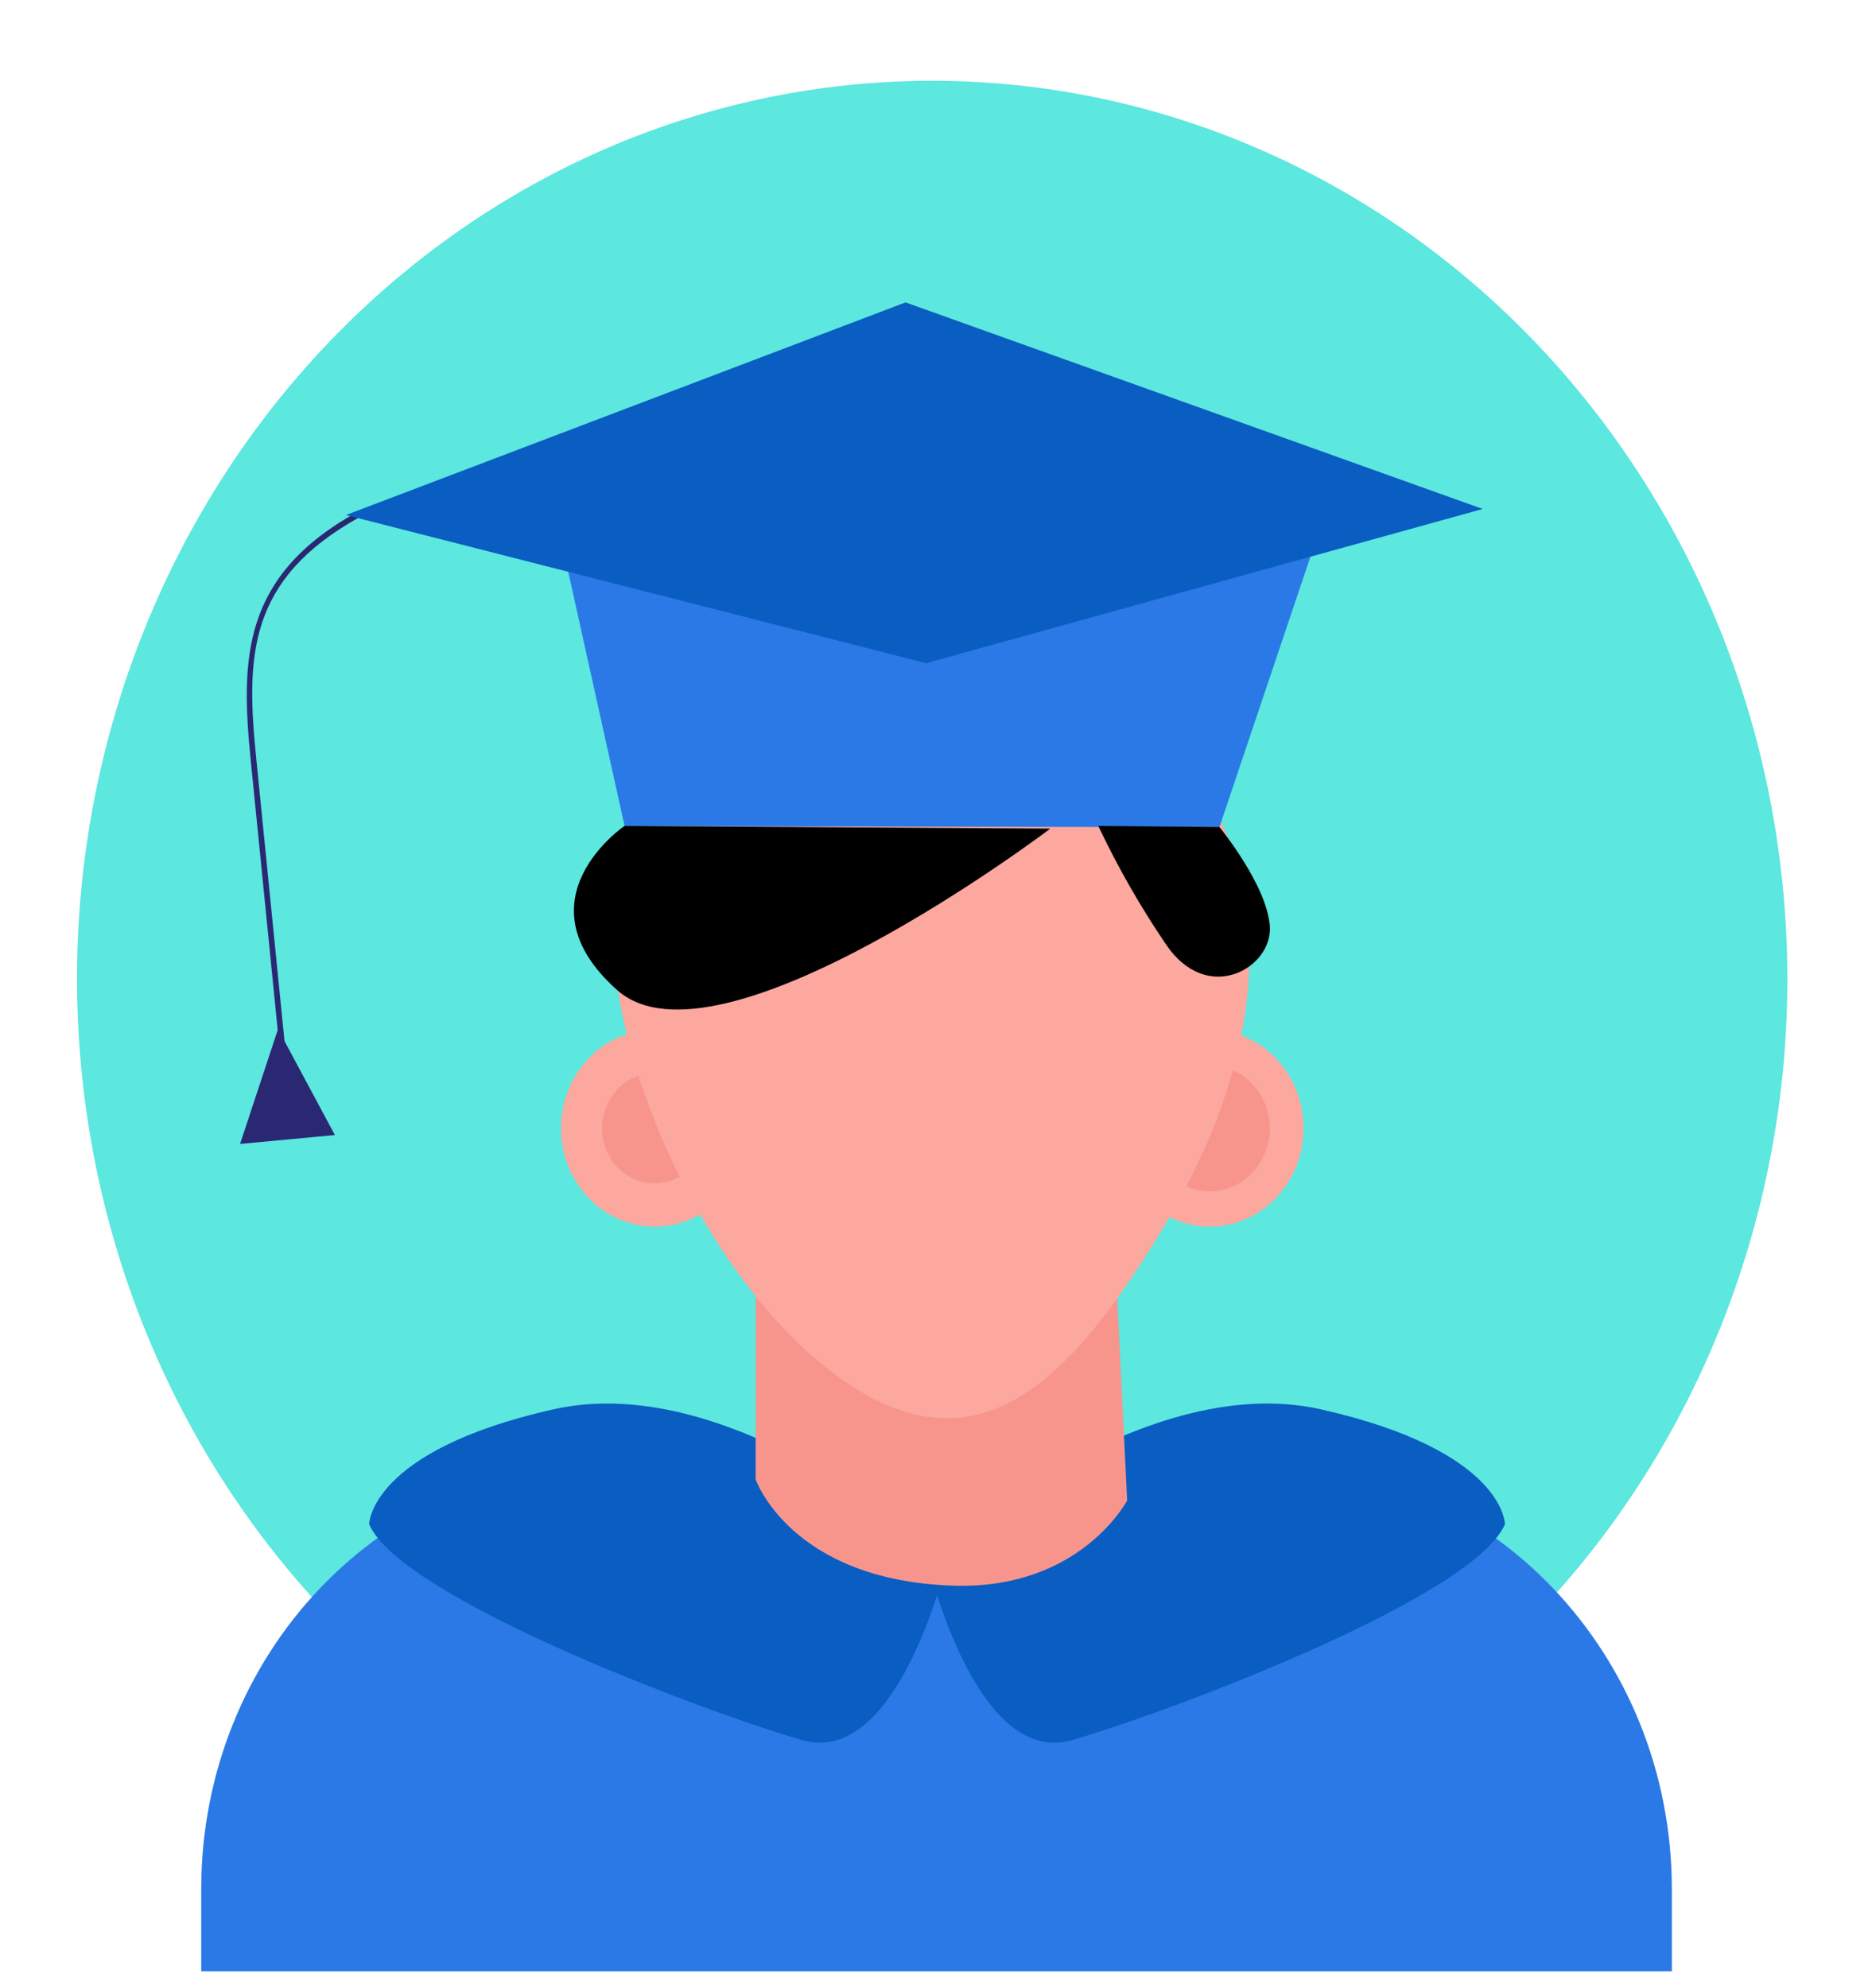
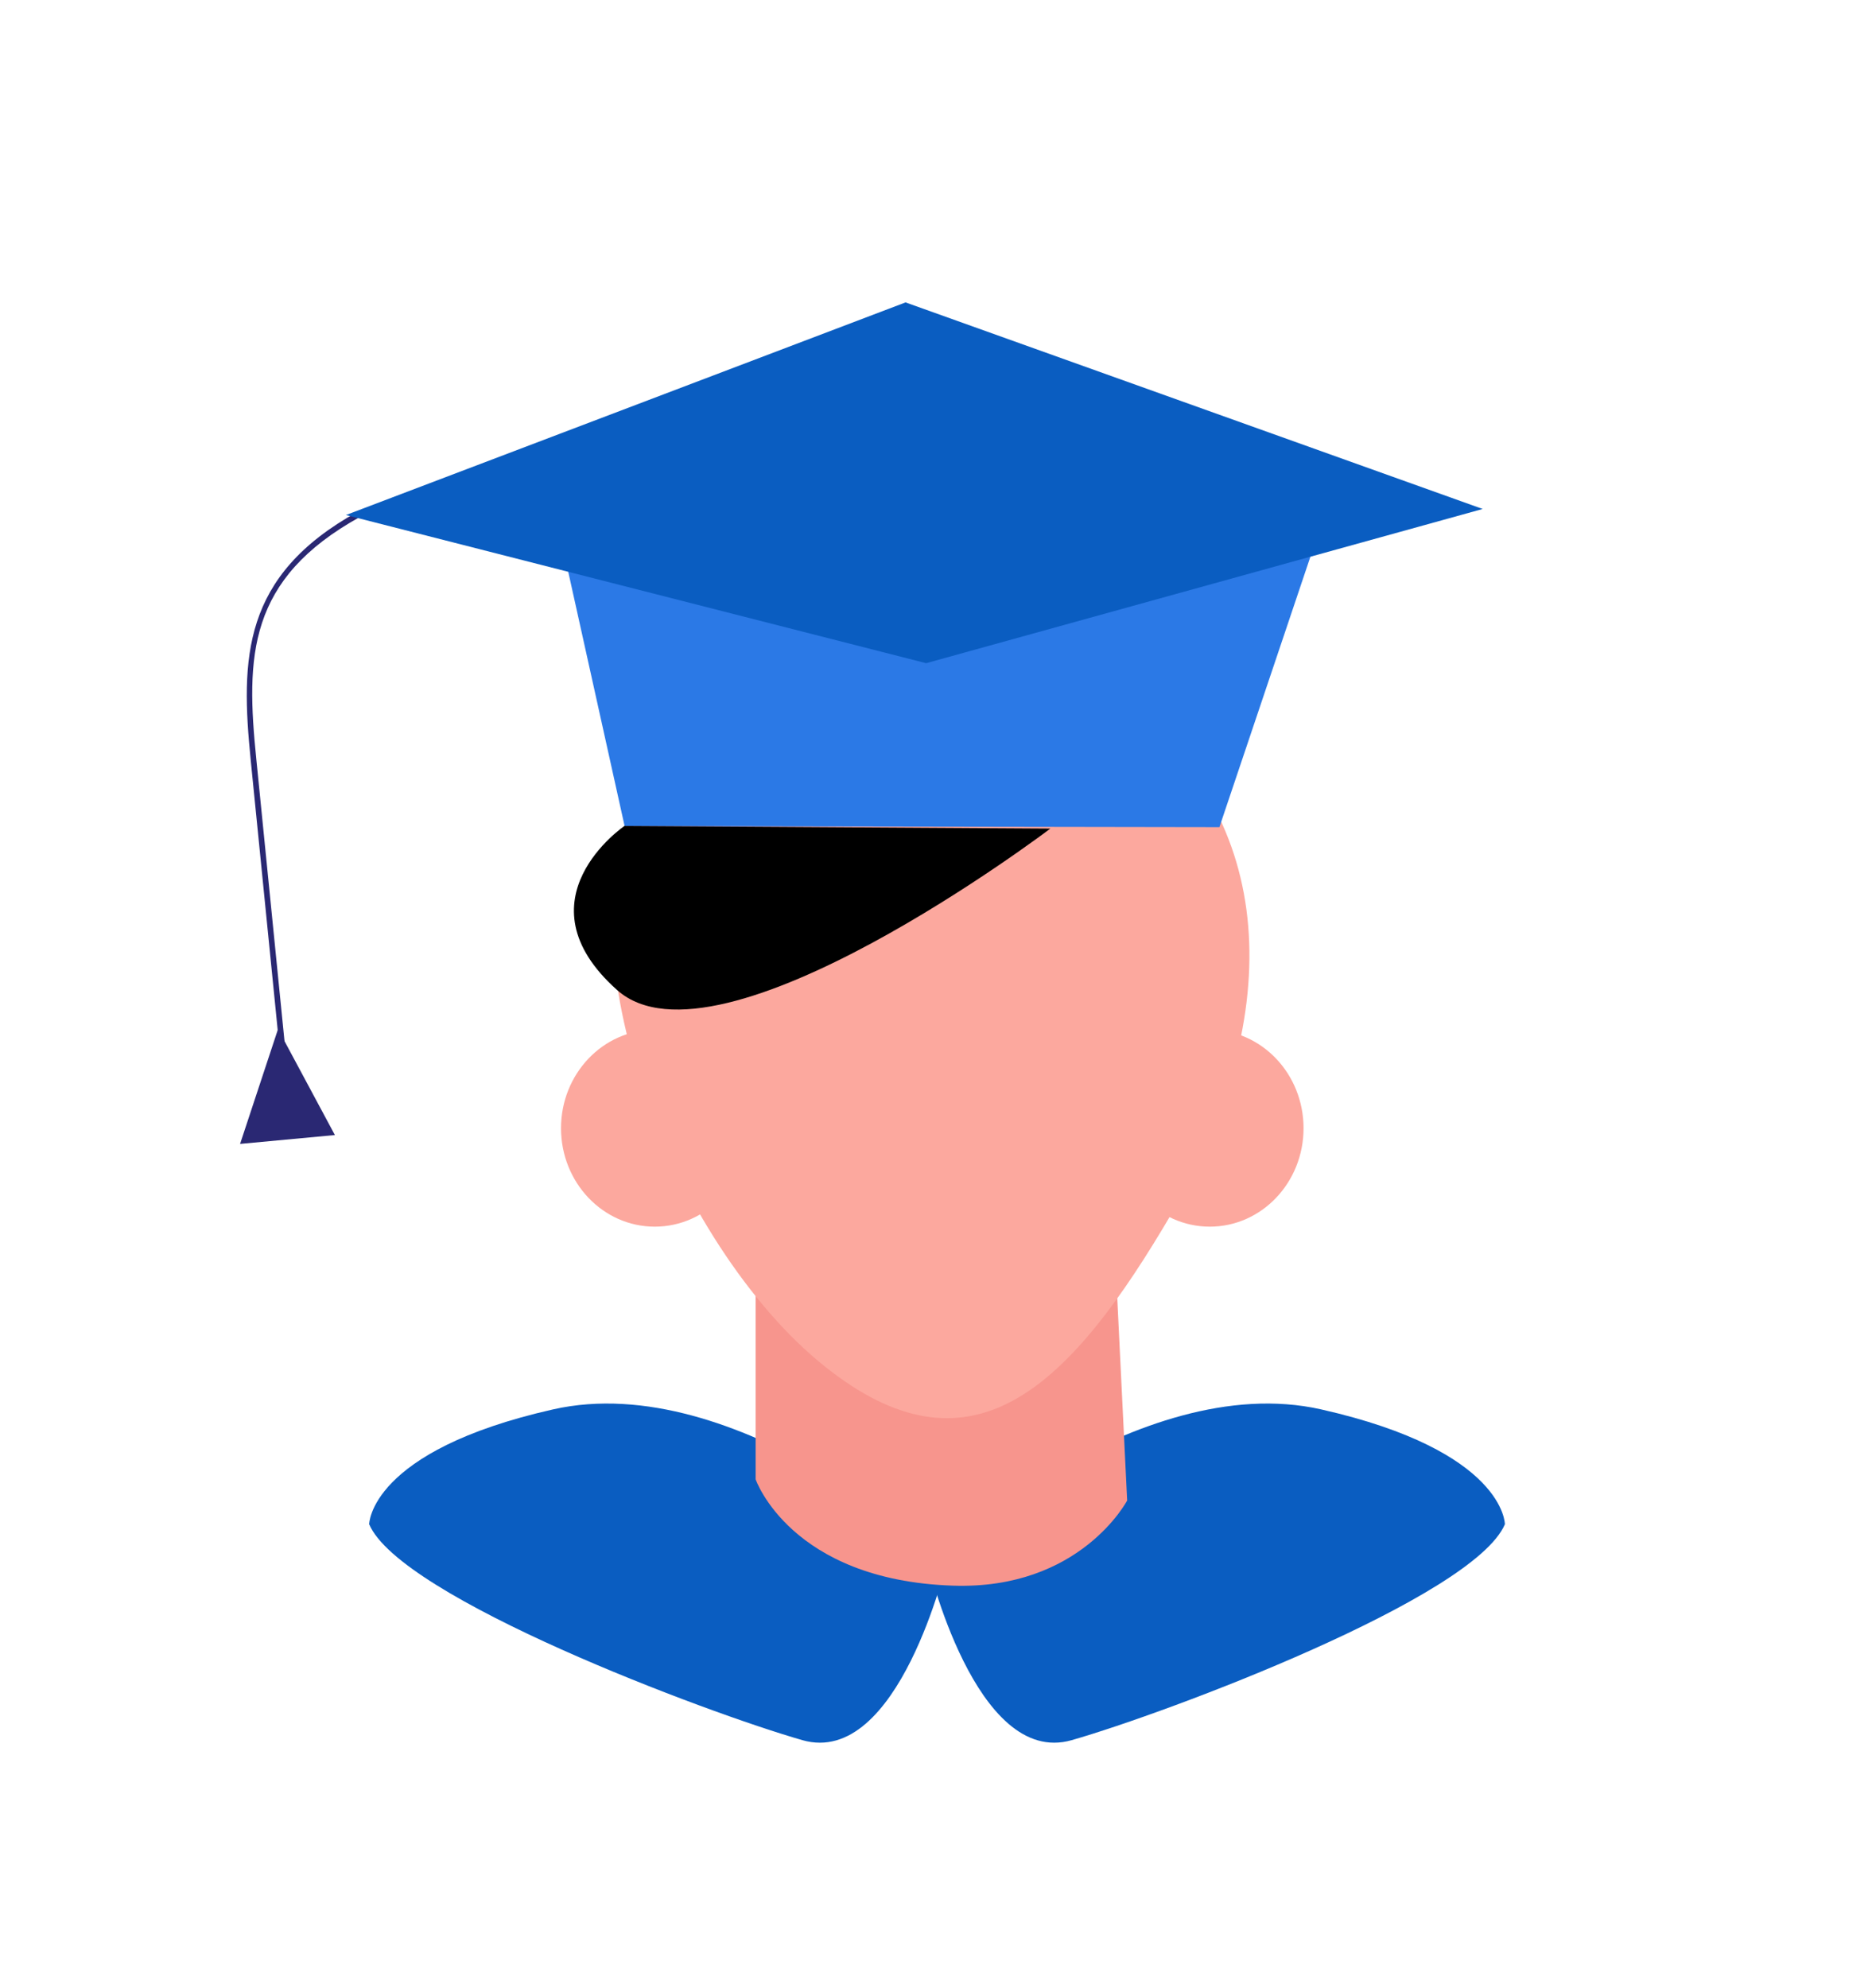
<svg xmlns="http://www.w3.org/2000/svg" width="97" height="103" viewBox="0 0 97 103" fill="none">
-   <ellipse rx="44.335" ry="46.52" transform="matrix(0.995 -0.099 0.09 0.996 48.303 50.727)" fill="#5CE7DF" />
  <path d="M67.545 58.462C67.545 61.279 65.37 63.563 62.687 63.563C60.005 63.563 57.83 61.279 57.83 58.462C57.83 55.644 60.005 53.36 62.687 53.36C65.37 53.36 67.545 55.644 67.545 58.462Z" fill="#FCA89E" />
-   <ellipse cx="62.689" cy="58.468" rx="3.109" ry="3.265" fill="#F7958D" />
  <path d="M38.785 58.462C38.785 61.279 36.61 63.563 33.928 63.563C31.245 63.563 29.07 61.279 29.07 58.462C29.07 55.644 31.245 53.36 33.928 53.36C36.61 53.36 38.785 55.644 38.785 58.462Z" fill="#FCA89E" />
-   <path d="M36.637 58.462C36.637 60.04 35.42 61.319 33.917 61.319C32.415 61.319 31.197 60.04 31.197 58.462C31.197 56.884 32.415 55.605 33.917 55.605C34.639 55.603 35.333 55.904 35.843 56.44C36.354 56.976 36.64 57.704 36.637 58.462V58.462Z" fill="#F7958D" />
-   <path d="M86.629 102.152V97.901C86.629 85.721 77.227 75.847 65.629 75.847H31.425C19.828 75.847 10.426 85.721 10.426 97.901V102.152H86.629Z" fill="#2B79E6" />
  <path d="M19.129 78.983C20.748 82.792 36.591 88.743 41.578 90.172C46.565 91.6 49.066 80.888 49.066 80.888C49.066 80.888 38.178 70.881 28.657 73.032C19.137 75.183 19.129 78.983 19.129 78.983Z" fill="#0A5DC1" />
  <path d="M77.978 78.983C76.359 82.792 60.516 88.743 55.529 90.172C50.542 91.6 48.049 80.888 48.049 80.888C48.049 80.888 58.929 70.881 68.458 73.032C77.986 75.183 77.978 78.983 77.978 78.983Z" fill="#0A5DC1" />
  <path d="M58.405 77.753C58.405 77.753 55.977 82.395 49.363 82.165C40.952 81.876 39.154 76.656 39.154 76.656V65.671H57.814L58.405 77.753Z" fill="#F7958D" />
  <path d="M42.345 70.483C49.947 76.868 55.023 72.362 60.236 63.681C66.437 53.419 66.47 43.277 58.868 36.9C51.265 30.513 40.171 31.807 34.088 39.791C28.008 47.817 34.743 64.089 42.345 70.483Z" fill="#FCA89E" />
  <path d="M14.521 54.695L12.991 39.391C12.465 34.12 12.537 29.835 18.528 26.52L18.658 26.783C12.821 30.014 12.74 34.01 13.282 39.349L14.812 54.652L14.521 54.695Z" fill="#2A2873" />
  <path d="M28.715 26.341L69.047 25.44L63.185 42.861L32.366 42.81L28.715 26.341V26.341Z" fill="#2B79E6" />
  <path d="M47.99 34.365L76.827 26.374L46.922 15.67L17.924 26.688L47.99 34.365V34.365Z" fill="#0A5DC1" />
  <path d="M17.353 58.816L14.407 53.324L12.44 59.275L17.353 58.816V58.816Z" fill="#2A2873" />
  <path d="M32.356 42.8C32.356 42.8 26.729 46.625 31.975 51.301C37.221 55.977 54.424 42.936 54.424 42.936L32.356 42.8Z" fill="black" />
-   <path d="M63.184 42.851C63.184 42.851 65.653 45.86 65.799 48.003C65.945 50.145 62.561 52.135 60.407 48.921C59.089 46.981 57.919 44.934 56.91 42.8L63.184 42.851Z" fill="black" />
</svg>